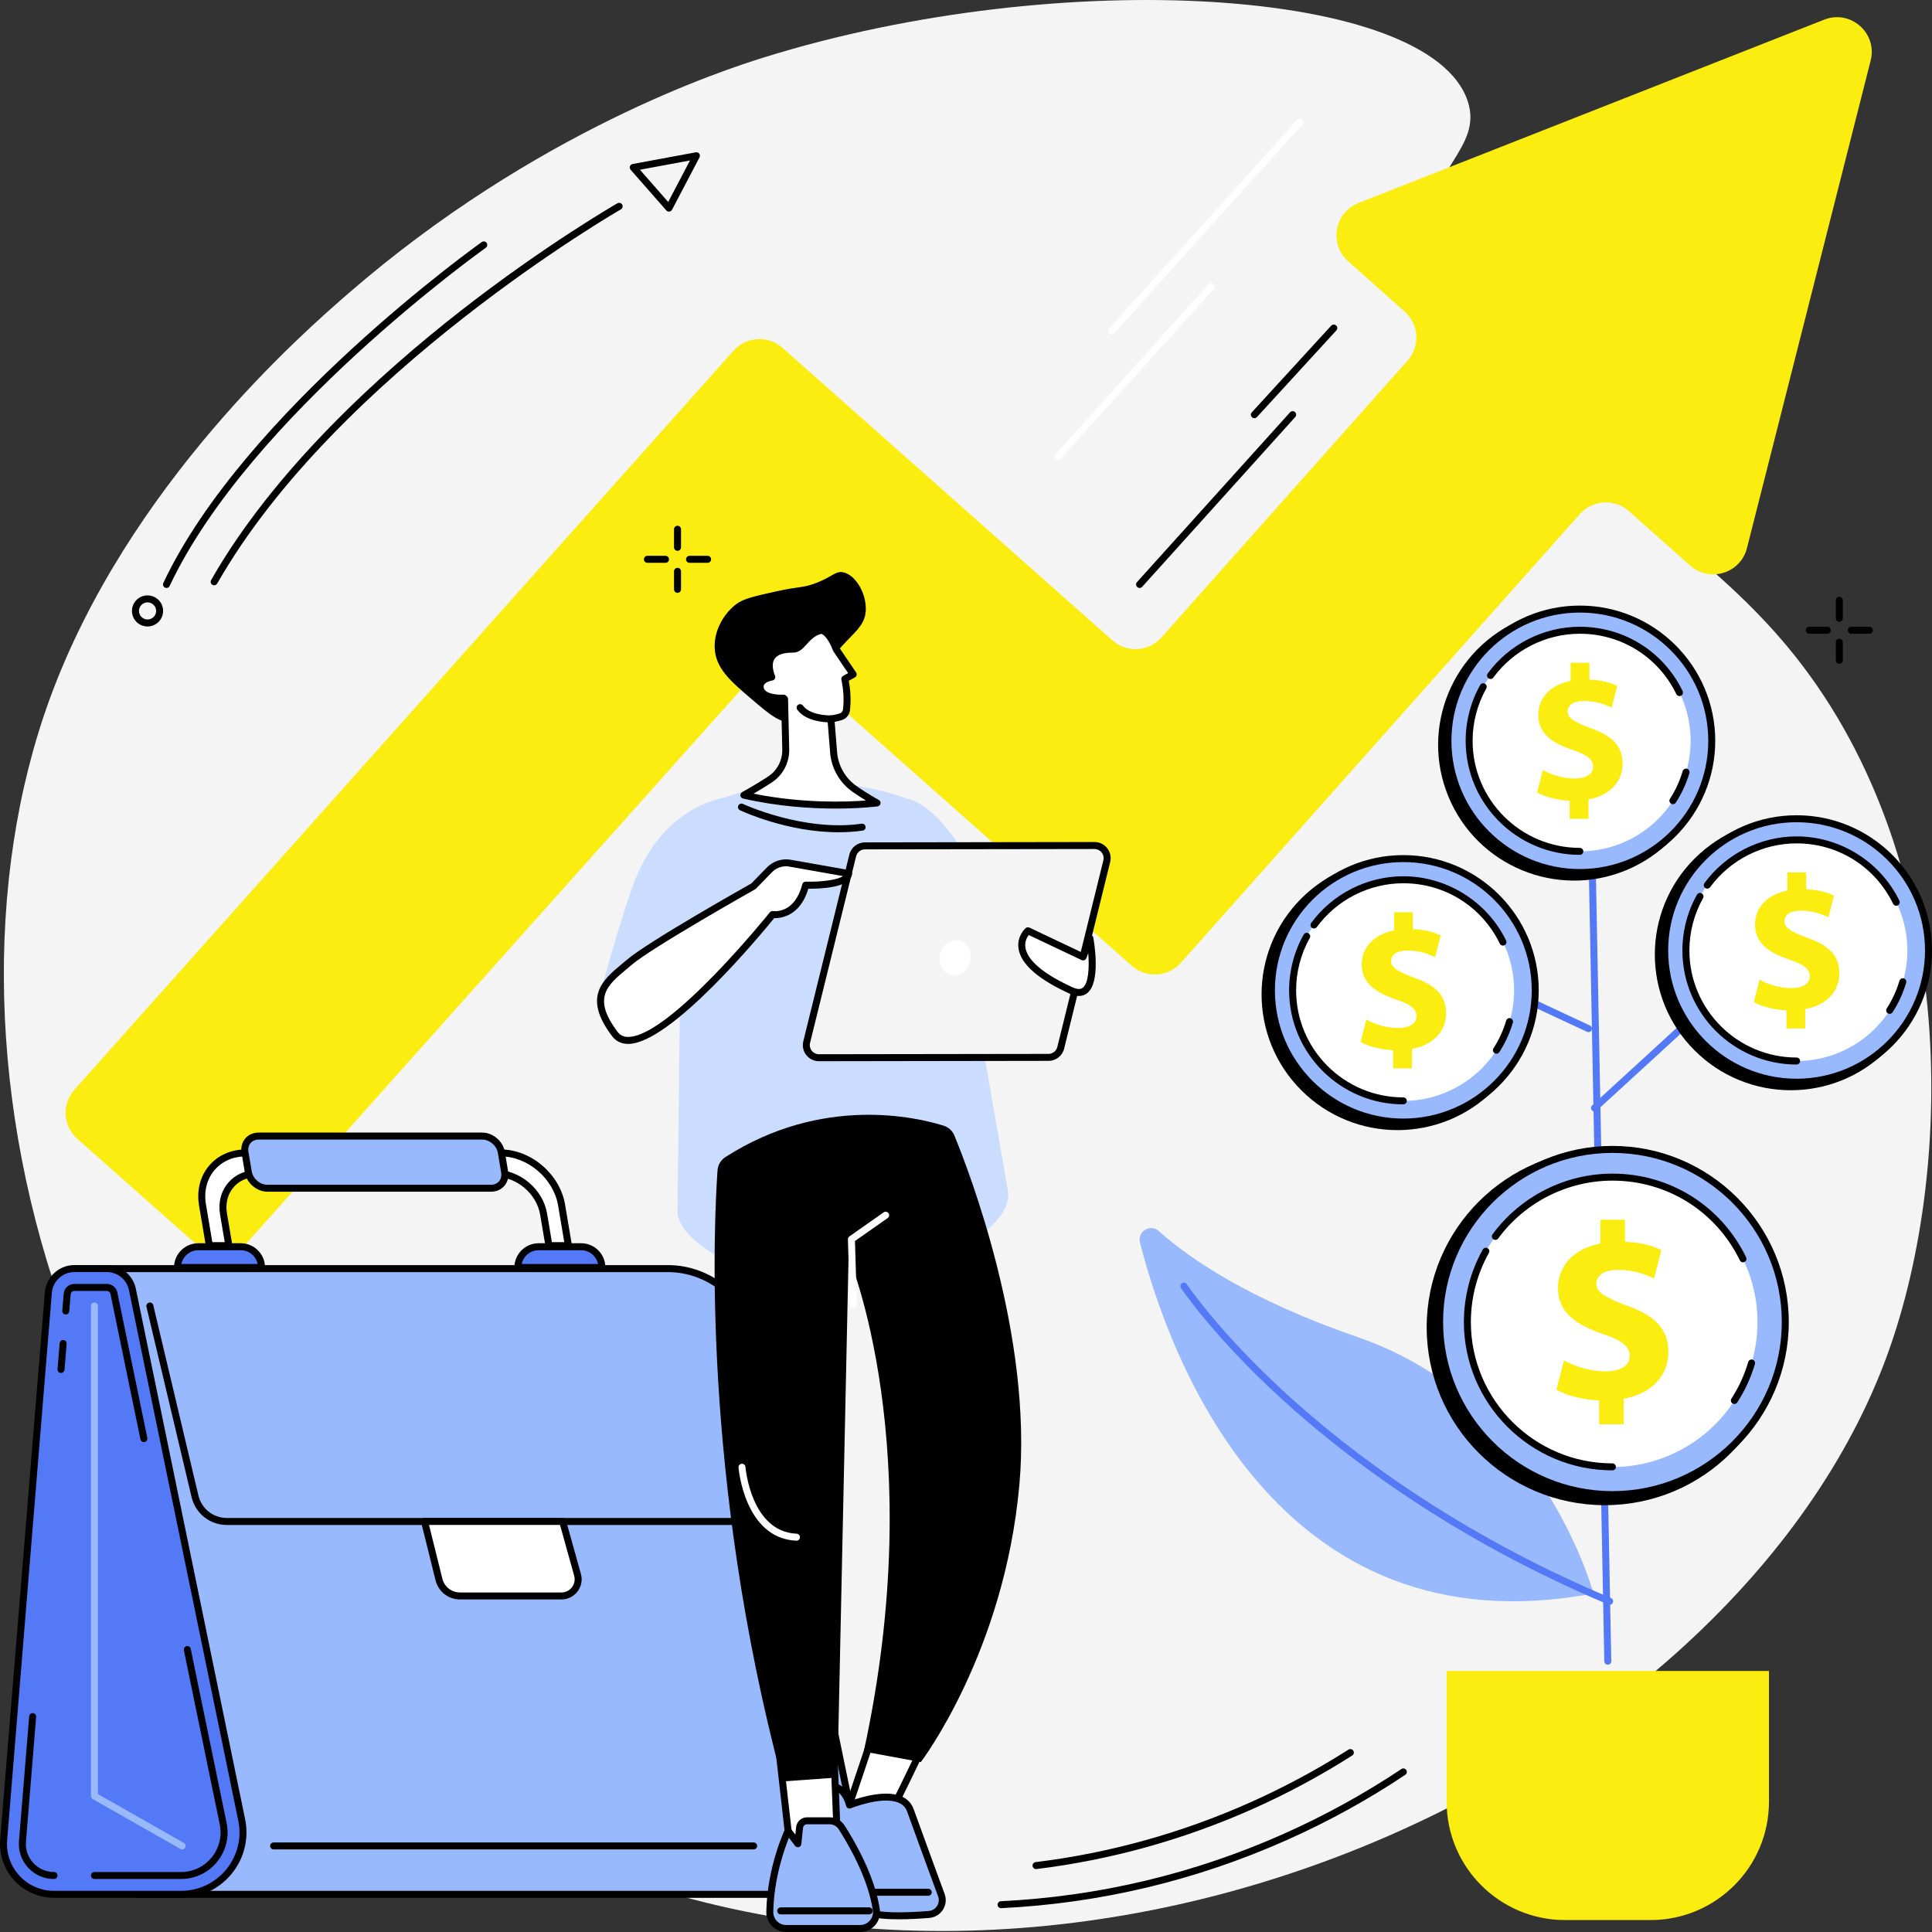
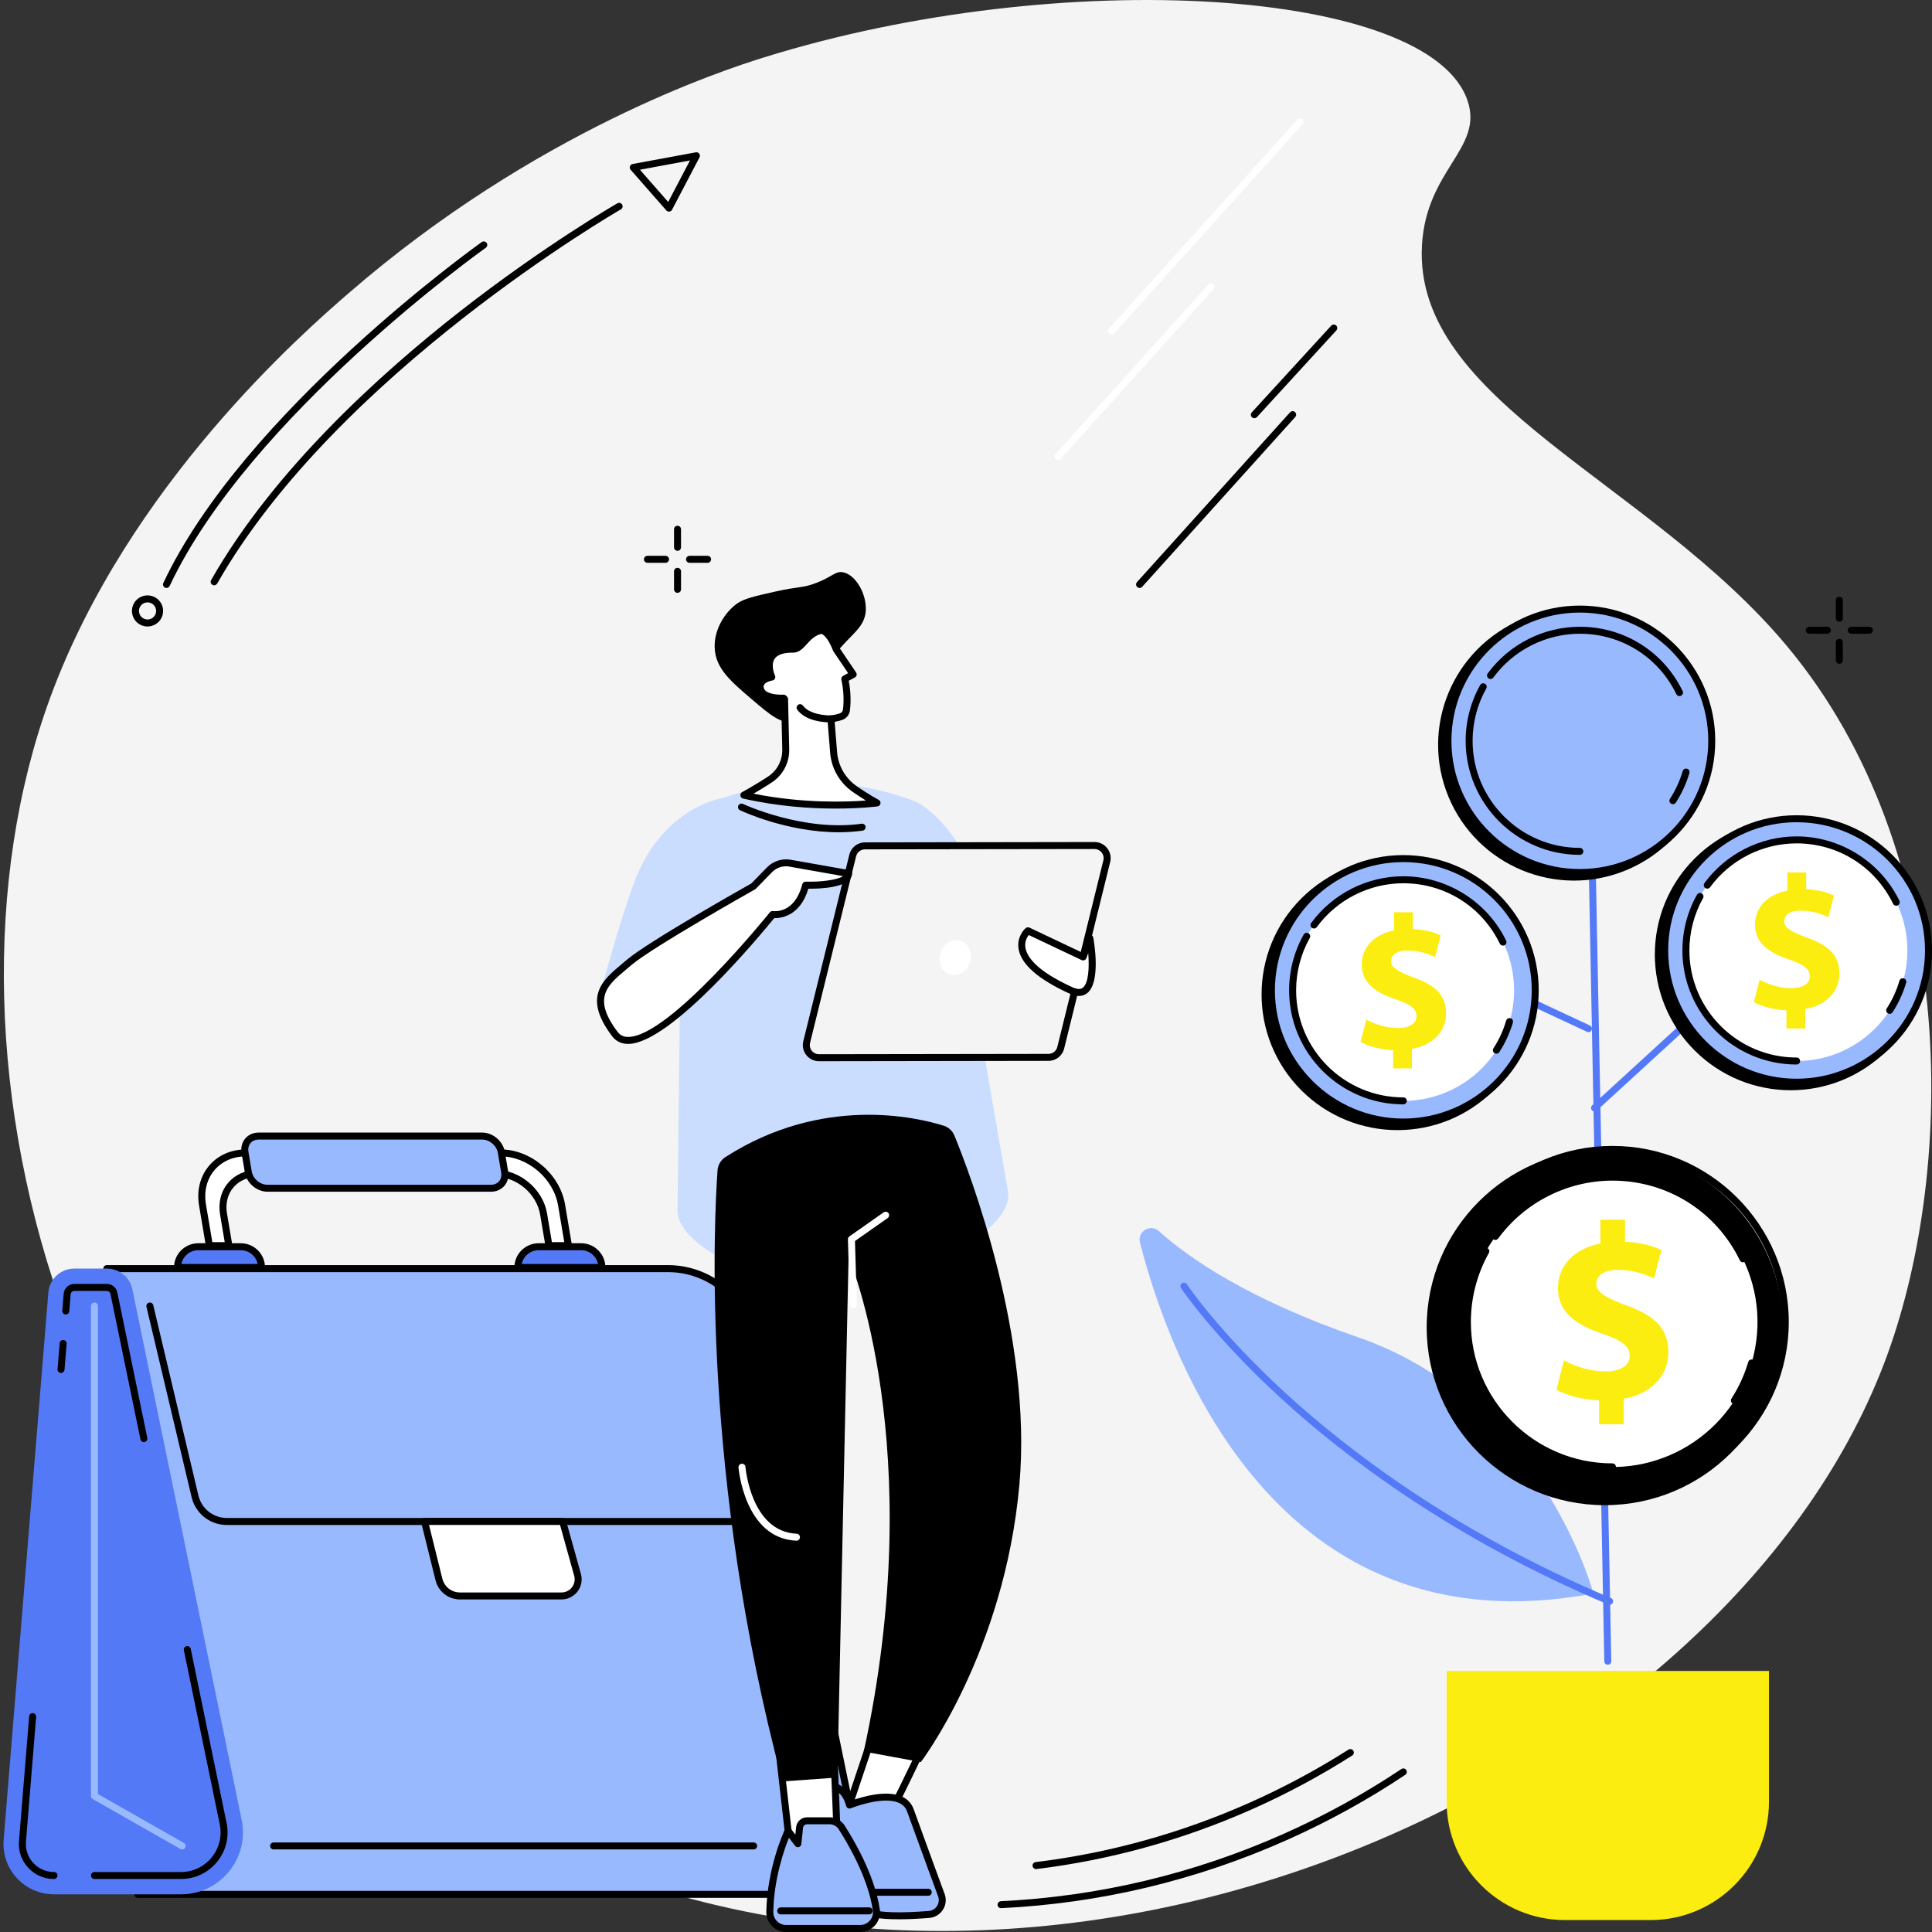
<svg xmlns="http://www.w3.org/2000/svg" width="120" height="120" viewBox="0 0 120 120" fill="none">
  <rect x="0" y="0" width="120" height="120" fill="#333333" stroke="none" />
  <g clip-path="url(#clip0)">
    <path d="M47.478 3.558C44.862 4.371 33.257 8.156 21.668 18.198C18.86 20.63 7.959 30.132 3.111 43.351C-5.141 65.852 4.287 100.413 32.73 114.168C65.86 130.191 107.708 110.469 117.252 84.075C121.485 72.369 121.676 52.956 111.013 40.156C102.43 29.855 87.753 24.959 88.322 15.215C88.595 10.521 92.142 9.224 91.158 6.269C88.824 -0.741 65.964 -2.196 47.478 3.558Z" fill="#F4F4F4" />
-     <path d="M113.303 1.221L84.377 12.608C82.88 13.197 82.531 15.157 83.732 16.226L87.25 19.356C88.139 20.148 88.219 21.509 87.428 22.399L72.143 39.592C71.351 40.484 69.985 40.565 69.092 39.773L48.605 21.608C47.713 20.816 46.348 20.898 45.555 21.788L4.619 67.687C3.827 68.578 3.908 69.941 4.8 70.733L12.288 77.373C13.181 78.163 14.545 78.082 15.338 77.192L46.763 42.006C47.555 41.114 48.921 41.033 49.814 41.825L70.293 59.983C71.186 60.774 72.551 60.693 73.344 59.803L98.128 31.929C98.921 31.038 100.289 30.957 101.181 31.752L104.976 35.127C106.185 36.204 108.108 35.616 108.506 34.046L116.19 3.761C116.623 2.053 114.941 0.576 113.303 1.221Z" fill="#FBED10" />
    <path d="M89.853 103.785V111.908C89.853 115.968 93.149 119.259 97.214 119.259H102.513C106.579 119.259 109.874 115.967 109.874 111.908V103.785H89.853Z" fill="#FBED10" />
    <path d="M71.975 76.463C73.863 78.157 77.563 80.717 84.348 83.058C95.797 87.008 98.973 98.975 98.973 98.975C79.248 102.672 72.601 84.209 70.804 77.172C70.63 76.49 71.451 75.991 71.975 76.463Z" fill="#99B9FF" />
    <path d="M99.976 99.675C99.949 99.675 99.92 99.67 99.892 99.658C90.191 95.576 83.496 90.453 79.588 86.875C75.346 82.994 73.373 80.032 73.352 80.003C73.286 79.903 73.313 79.769 73.415 79.702C73.514 79.636 73.649 79.663 73.716 79.764C73.734 79.793 75.688 82.721 79.894 86.569C83.777 90.12 90.426 95.205 100.061 99.259C100.171 99.306 100.224 99.433 100.177 99.543C100.141 99.626 100.06 99.675 99.976 99.675Z" fill="#5479F7" />
    <path d="M99.863 103.398C99.746 103.398 99.649 103.304 99.646 103.185L98.445 41.85C98.442 41.73 98.538 41.631 98.658 41.629C98.774 41.621 98.876 41.721 98.879 41.841L100.08 103.177C100.083 103.297 99.988 103.395 99.868 103.398C99.866 103.398 99.865 103.398 99.863 103.398Z" fill="#5479F7" />
    <path d="M99.038 69.034C98.979 69.034 98.921 69.01 98.878 68.963C98.797 68.875 98.803 68.737 98.891 68.656L108.006 60.304C108.094 60.223 108.231 60.229 108.312 60.317C108.393 60.405 108.388 60.542 108.299 60.623L99.185 68.976C99.143 69.015 99.091 69.034 99.038 69.034Z" fill="#5479F7" />
    <path d="M98.662 64.108C98.632 64.108 98.6 64.1 98.571 64.087L89.047 59.641C88.938 59.59 88.892 59.462 88.943 59.353C88.993 59.245 89.122 59.199 89.231 59.249L98.755 63.696C98.863 63.746 98.91 63.875 98.859 63.983C98.823 64.061 98.745 64.108 98.662 64.108Z" fill="#5479F7" />
    <path d="M99.678 93.489C105.788 93.489 110.742 88.543 110.742 82.441C110.742 76.338 105.788 71.392 99.678 71.392C93.568 71.392 88.614 76.338 88.614 82.441C88.614 88.543 93.568 93.489 99.678 93.489Z" fill="black" />
-     <path d="M110.599 84.585C111.962 78.822 108.389 73.048 102.619 71.688C96.848 70.327 91.066 73.895 89.704 79.657C88.341 85.42 91.914 91.194 97.684 92.554C103.455 93.915 109.237 90.347 110.599 84.585Z" fill="#99B9FF" />
    <path d="M100.151 93.05C94.111 93.05 89.199 88.143 89.199 82.112C89.199 76.082 94.113 71.175 100.151 71.175C106.191 71.175 111.104 76.082 111.104 82.112C111.104 88.143 106.191 93.05 100.151 93.05ZM100.151 71.609C94.352 71.609 89.633 76.321 89.633 82.112C89.633 87.904 94.352 92.617 100.151 92.617C105.951 92.617 110.67 87.904 110.67 82.112C110.67 76.321 105.951 71.609 100.151 71.609Z" fill="black" />
    <path d="M108.919 84.189C110.063 79.353 107.064 74.507 102.222 73.365C97.38 72.224 92.527 75.218 91.384 80.053C90.24 84.889 93.239 89.735 98.081 90.877C102.924 92.019 107.776 89.024 108.919 84.189Z" fill="white" />
    <path d="M107.725 87.203C107.684 87.203 107.644 87.192 107.608 87.169C107.506 87.104 107.477 86.969 107.543 86.87C107.998 86.164 108.35 85.399 108.586 84.597C108.619 84.481 108.741 84.416 108.855 84.449C108.969 84.482 109.036 84.604 109.003 84.718C108.754 85.56 108.386 86.364 107.907 87.104C107.867 87.169 107.797 87.203 107.725 87.203Z" fill="black" />
    <path d="M108.26 78.405C108.179 78.405 108.103 78.36 108.065 78.282C106.58 75.228 103.547 73.331 100.15 73.331C97.358 73.331 94.706 74.675 93.054 76.925C92.983 77.022 92.847 77.042 92.75 76.971C92.653 76.9 92.632 76.764 92.703 76.668C94.437 74.306 97.221 72.896 100.15 72.896C103.715 72.896 106.897 74.887 108.454 78.091C108.506 78.199 108.461 78.328 108.354 78.38C108.325 78.397 108.292 78.405 108.26 78.405Z" fill="black" />
    <path d="M100.151 91.326C95.064 91.326 90.925 87.193 90.925 82.113C90.925 80.535 91.332 78.977 92.1 77.608C92.159 77.504 92.291 77.467 92.395 77.526C92.499 77.585 92.537 77.717 92.478 77.821C91.746 79.124 91.358 80.608 91.358 82.113C91.358 86.955 95.302 90.893 100.15 90.893C100.27 90.893 100.367 90.99 100.367 91.109C100.367 91.229 100.271 91.326 100.151 91.326Z" fill="black" />
    <path d="M99.325 88.465V86.985C98.28 86.939 97.267 86.659 96.674 86.316L97.141 84.494C97.797 84.852 98.716 85.179 99.73 85.179C100.619 85.179 101.226 84.836 101.226 84.214C101.226 83.623 100.727 83.248 99.574 82.86C97.905 82.299 96.768 81.52 96.768 80.01C96.768 78.64 97.735 77.565 99.403 77.238V75.759H100.931V77.129C101.976 77.175 102.678 77.393 103.191 77.643L102.738 79.403C102.333 79.231 101.616 78.874 100.493 78.874C99.48 78.874 99.151 79.311 99.151 79.746C99.151 80.26 99.697 80.587 101.022 81.085C102.877 81.74 103.625 82.595 103.625 83.997C103.625 85.383 102.643 86.566 100.85 86.877V88.465H99.325Z" fill="#FBED10" />
    <path d="M117.198 65.247C120.496 61.955 120.496 56.616 117.198 53.323C113.901 50.03 108.555 50.03 105.258 53.323C101.96 56.616 101.96 61.955 105.258 65.247C108.555 68.54 113.901 68.54 117.198 65.247Z" fill="black" />
    <path d="M119.737 59.843C120.182 55.346 116.893 51.34 112.391 50.895C107.888 50.45 103.877 53.734 103.431 58.231C102.985 62.727 106.274 66.733 110.777 67.178C115.279 67.624 119.291 64.339 119.737 59.843Z" fill="#99B9FF" />
    <path d="M111.59 67.434C106.952 67.434 103.18 63.667 103.18 59.035C103.18 54.404 106.952 50.637 111.59 50.637C116.228 50.637 120 54.404 120 59.035C120 63.667 116.228 67.434 111.59 67.434ZM111.59 51.07C107.192 51.07 103.614 54.644 103.614 59.035C103.614 63.427 107.192 67.001 111.59 67.001C115.987 67.001 119.566 63.427 119.566 59.035C119.566 54.644 115.987 51.07 111.59 51.07Z" fill="black" />
    <path d="M117.946 61.662C119.399 58.158 117.733 54.141 114.225 52.69C110.716 51.238 106.693 52.902 105.24 56.406C103.787 59.91 105.453 63.927 108.961 65.378C112.47 66.83 116.493 65.166 117.946 61.662Z" fill="white" />
    <path d="M117.371 62.972C117.33 62.972 117.29 62.96 117.254 62.937C117.152 62.872 117.123 62.738 117.188 62.638C117.534 62.103 117.8 61.524 117.978 60.917C118.012 60.801 118.133 60.736 118.248 60.769C118.362 60.803 118.428 60.924 118.395 61.038C118.204 61.686 117.921 62.303 117.553 62.872C117.511 62.937 117.442 62.972 117.371 62.972Z" fill="black" />
    <path d="M117.779 56.257C117.698 56.257 117.621 56.212 117.583 56.134C116.459 53.822 114.163 52.384 111.59 52.384C109.477 52.384 107.467 53.401 106.217 55.106C106.146 55.203 106.01 55.223 105.913 55.153C105.816 55.082 105.796 54.946 105.867 54.849C107.2 53.034 109.34 51.95 111.59 51.95C114.289 51.95 116.795 53.518 117.974 55.943C118.026 56.051 117.981 56.18 117.874 56.232C117.842 56.251 117.811 56.257 117.779 56.257Z" fill="black" />
    <path d="M111.59 66.119C107.679 66.119 104.497 62.941 104.497 59.035C104.497 57.822 104.809 56.625 105.401 55.573C105.459 55.469 105.592 55.431 105.696 55.491C105.8 55.55 105.838 55.681 105.779 55.785C105.224 56.773 104.931 57.897 104.931 59.035C104.931 62.701 107.917 65.685 111.59 65.685C111.71 65.685 111.807 65.782 111.807 65.902C111.807 66.021 111.71 66.119 111.59 66.119Z" fill="black" />
    <path d="M110.959 63.883V62.755C110.162 62.719 109.389 62.505 108.936 62.243L109.293 60.853C109.793 61.126 110.496 61.376 111.269 61.376C111.947 61.376 112.41 61.115 112.41 60.639C112.41 60.188 112.03 59.902 111.149 59.606C109.875 59.178 109.007 58.584 109.007 57.431C109.007 56.385 109.745 55.566 111.018 55.316V54.187H112.185V55.233C112.982 55.27 113.517 55.436 113.909 55.625L113.565 56.968C113.255 56.837 112.708 56.563 111.852 56.563C111.079 56.563 110.829 56.895 110.829 57.228C110.829 57.619 111.245 57.869 112.257 58.249C113.672 58.748 114.244 59.402 114.244 60.472C114.244 61.529 113.494 62.433 112.125 62.67V63.882H110.959V63.883Z" fill="#FBED10" />
    <path d="M92.772 67.724C96.069 64.431 96.069 59.093 92.772 55.8C89.475 52.507 84.129 52.507 80.832 55.8C77.534 59.093 77.534 64.431 80.832 67.724C84.129 71.017 89.475 71.017 92.772 67.724Z" fill="black" />
    <path d="M87.163 69.692C91.688 69.692 95.356 66.029 95.356 61.511C95.356 56.992 91.688 53.329 87.163 53.329C82.638 53.329 78.97 56.992 78.97 61.511C78.97 66.029 82.638 69.692 87.163 69.692Z" fill="#99B9FF" />
    <path d="M87.163 69.909C82.525 69.909 78.753 66.142 78.753 61.511C78.753 56.879 82.525 53.112 87.163 53.112C91.8 53.112 95.573 56.879 95.573 61.511C95.573 66.142 91.8 69.909 87.163 69.909ZM87.163 53.546C82.765 53.546 79.187 57.119 79.187 61.511C79.187 65.902 82.765 69.476 87.163 69.476C91.56 69.476 95.139 65.902 95.139 61.511C95.139 57.119 91.562 53.546 87.163 53.546Z" fill="black" />
    <path d="M93.518 64.138C94.972 60.635 93.305 56.618 89.797 55.166C86.288 53.715 82.266 55.379 80.812 58.883C79.359 62.386 81.025 66.403 84.534 67.855C88.042 69.306 92.065 67.642 93.518 64.138Z" fill="white" />
    <path d="M92.944 65.447C92.903 65.447 92.862 65.436 92.826 65.412C92.725 65.347 92.696 65.213 92.761 65.113C93.107 64.579 93.373 63.999 93.551 63.392C93.585 63.277 93.706 63.212 93.82 63.245C93.935 63.278 94.001 63.399 93.968 63.514C93.777 64.161 93.493 64.778 93.126 65.347C93.084 65.412 93.014 65.447 92.944 65.447Z" fill="black" />
    <path d="M93.352 58.733C93.271 58.733 93.194 58.689 93.156 58.611C92.032 56.298 89.736 54.861 87.163 54.861C85.049 54.861 83.04 55.878 81.79 57.583C81.719 57.68 81.583 57.7 81.486 57.629C81.389 57.559 81.369 57.423 81.44 57.326C82.772 55.511 84.913 54.427 87.163 54.427C89.861 54.427 92.368 55.995 93.547 58.42C93.599 58.528 93.554 58.657 93.447 58.709C93.417 58.726 93.383 58.733 93.352 58.733Z" fill="black" />
    <path d="M87.163 68.594C83.251 68.594 80.069 65.417 80.069 61.511C80.069 60.297 80.382 59.1 80.974 58.048C81.033 57.944 81.165 57.907 81.269 57.966C81.373 58.025 81.411 58.157 81.351 58.261C80.797 59.248 80.504 60.372 80.504 61.511C80.504 65.177 83.49 68.161 87.163 68.161C87.283 68.161 87.38 68.257 87.38 68.377C87.38 68.497 87.283 68.594 87.163 68.594Z" fill="black" />
    <path d="M86.532 66.359V65.23C85.734 65.194 84.962 64.98 84.509 64.719L84.866 63.329C85.365 63.602 86.069 63.852 86.841 63.852C87.52 63.852 87.983 63.59 87.983 63.115C87.983 62.664 87.603 62.378 86.721 62.082C85.448 61.654 84.58 61.06 84.58 59.907C84.58 58.861 85.318 58.041 86.591 57.791V56.663H87.757V57.709C88.555 57.745 89.09 57.911 89.482 58.1L89.138 59.443C88.828 59.313 88.281 59.038 87.425 59.038C86.652 59.038 86.402 59.371 86.402 59.703C86.402 60.095 86.818 60.345 87.83 60.725C89.245 61.223 89.817 61.878 89.817 62.947C89.817 64.005 89.067 64.908 87.698 65.145V66.357H86.532V66.359Z" fill="#FBED10" />
    <path d="M101 54.052C105.309 52.27 107.354 47.337 105.57 43.035C103.785 38.733 98.846 36.69 94.538 38.472C90.23 40.254 88.184 45.187 89.968 49.489C91.753 53.791 96.692 55.834 101 54.052Z" fill="black" />
    <path d="M98.127 54.194C102.652 54.194 106.32 50.531 106.32 46.013C106.32 41.494 102.652 37.831 98.127 37.831C93.602 37.831 89.934 41.494 89.934 46.013C89.934 50.531 93.602 54.194 98.127 54.194Z" fill="#99B9FF" />
    <path d="M98.127 54.411C93.489 54.411 89.717 50.644 89.717 46.013C89.717 41.381 93.489 37.614 98.127 37.614C102.765 37.614 106.537 41.381 106.537 46.013C106.537 50.644 102.765 54.411 98.127 54.411ZM98.127 38.048C93.729 38.048 90.151 41.621 90.151 46.013C90.151 50.404 93.729 53.978 98.127 53.978C102.524 53.978 106.103 50.404 106.103 46.013C106.103 41.621 102.526 38.048 98.127 38.048Z" fill="black" />
-     <path d="M104.482 48.64C105.936 45.136 104.27 41.119 100.761 39.668C97.252 38.216 93.23 39.88 91.777 43.384C90.323 46.888 91.989 50.905 95.498 52.356C99.007 53.807 103.029 52.144 104.482 48.64Z" fill="white" />
    <path d="M103.908 49.949C103.867 49.949 103.827 49.938 103.79 49.914C103.689 49.849 103.66 49.715 103.725 49.615C104.071 49.081 104.336 48.502 104.515 47.894C104.549 47.78 104.67 47.714 104.785 47.747C104.899 47.78 104.965 47.901 104.932 48.016C104.741 48.664 104.458 49.281 104.09 49.849C104.048 49.914 103.979 49.949 103.908 49.949Z" fill="black" />
    <path d="M104.316 43.235C104.235 43.235 104.158 43.191 104.12 43.112C102.996 40.8 100.7 39.363 98.127 39.363C96.014 39.363 94.004 40.38 92.754 42.085C92.683 42.182 92.547 42.202 92.45 42.131C92.353 42.06 92.333 41.925 92.404 41.828C93.737 40.013 95.877 38.929 98.127 38.929C100.867 38.929 103.313 40.459 104.511 42.922C104.563 43.03 104.518 43.159 104.411 43.211C104.381 43.228 104.348 43.235 104.316 43.235Z" fill="black" />
    <path d="M98.127 53.096C94.216 53.096 91.034 49.919 91.034 46.013C91.034 44.8 91.346 43.602 91.936 42.55C91.994 42.446 92.127 42.409 92.232 42.468C92.336 42.527 92.374 42.659 92.314 42.763C91.76 43.75 91.466 44.874 91.466 46.013C91.466 49.679 94.453 52.663 98.125 52.663C98.246 52.663 98.342 52.76 98.342 52.88C98.344 52.999 98.247 53.096 98.127 53.096Z" fill="black" />
-     <path d="M97.497 50.861V49.732C96.7 49.696 95.927 49.482 95.474 49.221L95.832 47.831C96.331 48.104 97.034 48.354 97.807 48.354C98.486 48.354 98.949 48.092 98.949 47.617C98.949 47.166 98.568 46.88 97.687 46.584C96.413 46.156 95.545 45.562 95.545 44.409C95.545 43.363 96.283 42.543 97.557 42.293V41.165H98.723V42.211C99.52 42.247 100.056 42.413 100.448 42.602L100.103 43.945C99.794 43.815 99.247 43.54 98.39 43.54C97.618 43.54 97.367 43.873 97.367 44.205C97.367 44.597 97.784 44.847 98.795 45.227C100.211 45.725 100.782 46.38 100.782 47.449C100.782 48.507 100.033 49.41 98.664 49.647V50.859H97.497V50.861Z" fill="#FBED10" />
    <path d="M8.556 117.66H49.184C51.623 117.66 53.449 115.425 52.957 113.039L46.792 83.117C46.274 80.601 44.056 78.795 41.483 78.795H6.635L8.556 117.66Z" fill="#99B9FF" />
    <path d="M49.184 117.877H8.556C8.44 117.877 8.345 117.786 8.339 117.671L6.418 78.806C6.415 78.747 6.436 78.689 6.477 78.646C6.517 78.603 6.575 78.578 6.635 78.578H41.483C44.146 78.578 46.468 80.468 47.005 83.073L53.169 112.996C53.417 114.197 53.114 115.431 52.337 116.382C51.562 117.332 50.413 117.877 49.184 117.877ZM8.763 117.444H49.184C50.281 117.444 51.309 116.957 52.002 116.107C52.695 115.257 52.965 114.156 52.744 113.083L46.58 83.162C46.085 80.757 43.942 79.013 41.483 79.013H6.863L8.763 117.444Z" fill="black" />
    <path d="M3.354 117.66H11.239C13.677 117.66 15.502 115.425 15.011 113.039L8.222 80.082C8.067 79.332 7.407 78.795 6.64 78.795H4.613C3.772 78.795 3.072 79.439 3.004 80.276L0.227 114.273C0.078 116.098 1.521 117.66 3.354 117.66Z" fill="#5479F7" />
-     <path d="M11.239 117.877H3.354C2.419 117.877 1.521 117.484 0.888 116.798C0.255 116.111 -0.064 115.185 0.012 114.254L2.788 80.257C2.865 79.315 3.667 78.576 4.613 78.576H6.64C7.506 78.576 8.26 79.191 8.435 80.036L15.224 112.993C15.472 114.194 15.169 115.428 14.392 116.379C13.617 117.332 12.466 117.877 11.239 117.877ZM4.613 79.013C3.891 79.013 3.279 79.576 3.221 80.295L0.444 114.291C0.378 115.111 0.648 115.899 1.208 116.504C1.768 117.11 2.531 117.444 3.356 117.444H11.24C12.337 117.444 13.365 116.957 14.058 116.107C14.751 115.257 15.021 114.156 14.8 113.083L8.009 80.126C7.876 79.48 7.3 79.011 6.64 79.011H4.613V79.013Z" fill="black" />
    <path d="M11.239 116.708H5.866C5.746 116.708 5.649 116.611 5.649 116.491C5.649 116.371 5.746 116.275 5.866 116.275H11.238C11.981 116.275 12.677 115.945 13.146 115.369C13.616 114.793 13.799 114.046 13.65 113.32L11.421 102.501C11.397 102.383 11.473 102.269 11.591 102.245C11.708 102.22 11.822 102.297 11.847 102.414L14.075 113.233C14.252 114.088 14.036 114.967 13.483 115.643C12.932 116.319 12.113 116.708 11.239 116.708Z" fill="black" />
    <path d="M3.354 116.708C2.738 116.708 2.168 116.458 1.749 116.006C1.331 115.552 1.129 114.965 1.179 114.351L1.812 106.604C1.822 106.484 1.925 106.395 2.046 106.406C2.166 106.417 2.254 106.521 2.244 106.641L1.612 114.387C1.571 114.879 1.734 115.35 2.069 115.712C2.405 116.075 2.861 116.275 3.356 116.275C3.476 116.275 3.573 116.371 3.573 116.491C3.571 116.611 3.474 116.708 3.354 116.708Z" fill="black" />
    <path d="M3.79 85.277C3.784 85.277 3.778 85.277 3.772 85.277C3.652 85.267 3.564 85.163 3.574 85.043L3.706 83.429C3.716 83.309 3.819 83.221 3.94 83.231C4.06 83.241 4.149 83.345 4.138 83.465L4.007 85.079C3.997 85.19 3.901 85.277 3.79 85.277Z" fill="black" />
    <path d="M8.935 89.573C8.834 89.573 8.744 89.502 8.723 89.4L6.86 80.363C6.839 80.259 6.746 80.182 6.639 80.182H4.613C4.496 80.182 4.397 80.273 4.389 80.389L4.302 81.446C4.292 81.566 4.188 81.654 4.068 81.644C3.947 81.634 3.859 81.53 3.869 81.41L3.956 80.353C3.984 80.013 4.273 79.747 4.613 79.747H6.64C6.951 79.747 7.224 79.968 7.287 80.273L9.149 89.31C9.174 89.427 9.097 89.541 8.98 89.566C8.966 89.572 8.95 89.573 8.935 89.573Z" fill="black" />
    <path d="M45.902 94.719H14.091C13.043 94.719 12.142 94.008 11.9 92.989L9.097 81.168C9.07 81.05 9.142 80.935 9.258 80.906C9.374 80.879 9.491 80.951 9.52 81.066L12.324 92.888C12.52 93.71 13.246 94.284 14.092 94.284H45.904C46.024 94.284 46.121 94.381 46.121 94.501C46.121 94.621 46.023 94.719 45.902 94.719Z" fill="black" />
    <path d="M26.369 94.502L27.26 98.092C27.405 98.699 27.948 99.128 28.573 99.128H34.873C35.559 99.128 36.055 98.475 35.872 97.814L34.949 94.502H26.369Z" fill="white" />
    <path d="M34.873 99.345H28.573C27.844 99.345 27.217 98.85 27.049 98.142L26.159 94.556C26.143 94.491 26.158 94.423 26.198 94.369C26.239 94.317 26.302 94.285 26.369 94.285H34.948C35.045 94.285 35.131 94.351 35.158 94.445L36.081 97.757C36.187 98.136 36.11 98.535 35.872 98.85C35.631 99.164 35.268 99.345 34.873 99.345ZM26.647 94.719L27.472 98.04C27.593 98.554 28.046 98.911 28.573 98.911H34.873C35.132 98.911 35.37 98.793 35.526 98.587C35.682 98.382 35.733 98.121 35.663 97.872L34.785 94.718H26.647V94.719Z" fill="black" />
    <path d="M46.811 114.871H16.995C16.875 114.871 16.778 114.775 16.778 114.655C16.778 114.535 16.875 114.438 16.995 114.438H46.811C46.931 114.438 47.028 114.535 47.028 114.655C47.028 114.775 46.931 114.871 46.811 114.871Z" fill="black" />
    <path d="M33.457 77.438H36.094C36.808 77.438 37.385 78.014 37.385 78.727H32.166C32.166 78.014 32.743 77.438 33.457 77.438Z" fill="#5479F7" />
    <path d="M37.385 78.942H32.166C32.046 78.942 31.949 78.845 31.949 78.725C31.949 77.896 32.624 77.22 33.457 77.22H36.094C36.925 77.22 37.602 77.894 37.602 78.725C37.602 78.845 37.504 78.942 37.385 78.942ZM32.405 78.509H37.145C37.044 78.022 36.611 77.653 36.093 77.653H33.455C32.938 77.655 32.506 78.022 32.405 78.509Z" fill="black" />
    <path d="M12.314 77.438H14.952C15.665 77.438 16.243 78.014 16.243 78.727H11.025C11.025 78.014 11.602 77.438 12.314 77.438Z" fill="#5479F7" />
    <path d="M16.243 78.942H11.025C10.905 78.942 10.808 78.845 10.808 78.725C10.808 77.896 11.484 77.22 12.316 77.22H14.954C15.784 77.22 16.461 77.894 16.461 78.725C16.46 78.845 16.363 78.942 16.243 78.942ZM11.264 78.509H16.004C15.903 78.022 15.47 77.653 14.952 77.653H12.314C11.798 77.655 11.364 78.022 11.264 78.509Z" fill="black" />
    <path d="M13.003 77.368L12.578 74.847C12.277 73.059 13.483 71.609 15.273 71.609H31.092C32.882 71.609 34.58 73.058 34.88 74.847L35.306 77.368H34.095L33.763 75.406C33.529 74.015 32.209 72.886 30.816 72.886H15.982C14.589 72.886 13.65 74.015 13.884 75.406L14.216 77.368H13.003Z" fill="white" />
    <path d="M35.306 77.585H34.095C33.989 77.585 33.898 77.509 33.881 77.405L33.549 75.442C33.332 74.152 32.105 73.103 30.814 73.103H15.982C15.38 73.103 14.854 73.332 14.499 73.752C14.137 74.179 13.994 74.754 14.098 75.37L14.43 77.332C14.44 77.396 14.422 77.46 14.382 77.509C14.34 77.558 14.281 77.585 14.216 77.585H13.004C12.899 77.585 12.808 77.509 12.79 77.405L12.365 74.883C12.207 73.945 12.428 73.064 12.99 72.402C13.541 71.752 14.353 71.393 15.275 71.393H31.094C32.982 71.393 34.778 72.927 35.096 74.812L35.522 77.334C35.532 77.397 35.514 77.461 35.474 77.51C35.43 77.556 35.37 77.585 35.306 77.585ZM34.279 77.152H35.048L34.666 74.883C34.383 73.197 32.779 71.825 31.092 71.825H15.275C14.482 71.825 13.789 72.129 13.321 72.681C12.844 73.244 12.656 74.002 12.793 74.811L13.188 77.152H13.958L13.67 75.442C13.544 74.698 13.721 73.999 14.168 73.471C14.606 72.954 15.25 72.669 15.982 72.669H30.817C32.31 72.669 33.729 73.88 33.979 75.37L34.279 77.152Z" fill="black" />
    <path d="M16.061 70.565H29.956C30.516 70.565 31.047 71.019 31.141 71.578L31.345 72.791C31.439 73.35 31.062 73.803 30.502 73.803H16.606C16.046 73.803 15.515 73.35 15.421 72.791L15.217 71.578C15.123 71.017 15.501 70.565 16.061 70.565Z" fill="#99B9FF" />
    <path d="M30.502 74.019H16.608C15.948 74.019 15.32 73.484 15.208 72.825L15.004 71.613C14.948 71.276 15.029 70.957 15.233 70.716C15.434 70.478 15.728 70.347 16.062 70.347H29.956C30.616 70.347 31.244 70.882 31.355 71.541L31.559 72.753C31.616 73.09 31.535 73.409 31.331 73.65C31.128 73.887 30.835 74.019 30.502 74.019ZM16.061 70.782C15.858 70.782 15.681 70.859 15.563 70.997C15.443 71.139 15.395 71.333 15.431 71.542L15.635 72.754C15.712 73.213 16.147 73.587 16.606 73.587H30.5C30.703 73.587 30.879 73.51 30.997 73.371C31.117 73.23 31.165 73.036 31.128 72.827L30.924 71.614C30.848 71.156 30.412 70.782 29.953 70.782H16.061Z" fill="black" />
    <path d="M11.313 114.871C11.277 114.871 11.239 114.863 11.206 114.843L5.759 111.744C5.691 111.705 5.649 111.635 5.649 111.557V81.118C5.649 80.998 5.746 80.902 5.866 80.902C5.986 80.902 6.083 80.998 6.083 81.118V111.431L11.42 114.467C11.524 114.526 11.56 114.659 11.501 114.763C11.462 114.832 11.388 114.871 11.313 114.871Z" fill="#99B9FF" />
    <path d="M49.246 44.809C48.52 44.99 47.811 44.386 46.71 43.446C45.371 42.306 44.439 41.511 44.39 40.231C44.347 39.108 45.001 38.064 45.755 37.506C46.187 37.185 46.844 37.038 48.155 36.743C49.657 36.405 49.85 36.539 50.721 36.198C51.734 35.802 51.893 35.457 52.358 35.544C53.111 35.685 53.791 36.796 53.777 37.832C53.757 39.204 52.535 39.409 51.158 41.647C50.005 43.519 50.107 44.594 49.246 44.809Z" fill="black" />
    <path d="M45.334 49.423C47.785 48.624 51.518 48.052 55.981 49.471C57.609 49.988 58.775 51.419 58.976 53.112L62.613 74.017C62.793 75.538 60.759 77.014 59.325 77.558C57.827 78.124 55.566 78.66 52.36 78.66C48.925 78.66 46.429 78.86 45.036 78.25C43.879 77.744 42.139 76.52 42.081 75.262L42.333 53.774C42.244 51.815 43.468 50.031 45.334 49.423Z" fill="#CADDFF" />
    <path d="M62.503 58.405C62.503 58.405 59.6 50.378 56.346 49.605L58.001 60.98L62.503 58.405Z" fill="#CADDFF" />
    <path d="M37.297 61.645C37.297 61.645 38.457 57.333 39.349 54.908C41.15 50.008 45.002 49.546 45.002 49.546V61.608L37.297 61.645Z" fill="#CADDFF" />
    <path d="M52.086 51.693C48.895 51.693 46.098 50.39 45.963 50.326C45.855 50.276 45.808 50.146 45.86 50.037C45.911 49.929 46.041 49.883 46.15 49.935C46.187 49.952 49.89 51.676 53.517 51.163C53.635 51.147 53.745 51.228 53.763 51.346C53.78 51.465 53.697 51.575 53.579 51.592C53.075 51.661 52.576 51.693 52.086 51.693Z" fill="black" />
    <path d="M50.87 65.697L65.123 65.675C65.485 65.675 65.799 65.428 65.886 65.079L68.745 53.489C68.867 52.994 68.492 52.515 67.981 52.517L53.728 52.538C53.366 52.538 53.052 52.786 52.967 53.135L50.107 64.725C49.983 65.22 50.359 65.698 50.87 65.697Z" fill="#F4F4F4" />
    <path d="M58.398 59.251C58.248 59.839 58.542 60.42 59.055 60.55C59.568 60.68 60.105 60.309 60.254 59.72C60.403 59.133 60.109 58.551 59.597 58.421C59.084 58.291 58.547 58.662 58.398 59.251Z" fill="white" />
    <path d="M50.868 65.914C50.559 65.914 50.271 65.774 50.08 65.531C49.887 65.287 49.821 64.975 49.895 64.672L52.754 53.083C52.864 52.635 53.265 52.322 53.726 52.322L67.98 52.3H67.981C68.291 52.3 68.579 52.44 68.77 52.683C68.962 52.927 69.029 53.239 68.955 53.541L66.096 65.131C65.986 65.579 65.585 65.892 65.123 65.892L50.87 65.914C50.868 65.914 50.868 65.914 50.868 65.914ZM50.868 65.48V65.697V65.48L65.122 65.459C65.384 65.459 65.611 65.281 65.673 65.026L68.532 53.437C68.574 53.267 68.537 53.089 68.427 52.95C68.318 52.812 68.155 52.734 67.98 52.734C67.98 52.734 67.98 52.734 67.978 52.734L53.725 52.755C53.463 52.755 53.236 52.933 53.174 53.187L50.314 64.776C50.272 64.947 50.31 65.125 50.419 65.263C50.53 65.401 50.692 65.48 50.868 65.48Z" fill="black" />
    <path d="M67.693 58.275L67.276 59.436L63.847 57.812C63.847 57.812 61.964 59.444 66.535 61.525C68.441 62.392 67.693 58.275 67.693 58.275Z" fill="white" />
    <path d="M67.013 61.862C66.841 61.862 66.651 61.816 66.446 61.722C64.473 60.823 63.401 59.878 63.261 58.911C63.149 58.139 63.682 57.667 63.704 57.648C63.769 57.592 63.861 57.579 63.94 57.616L67.153 59.138L67.489 58.203C67.522 58.111 67.615 58.051 67.712 58.06C67.81 58.069 67.89 58.141 67.907 58.238C67.959 58.521 68.385 61.021 67.521 61.691C67.373 61.806 67.204 61.862 67.013 61.862ZM63.898 58.076C63.79 58.213 63.634 58.486 63.691 58.856C63.775 59.413 64.352 60.293 66.625 61.327C67.039 61.515 67.201 61.389 67.253 61.349C67.618 61.066 67.663 60.083 67.592 59.197L67.479 59.509C67.459 59.567 67.414 59.614 67.357 59.637C67.301 59.66 67.237 59.658 67.182 59.632L63.898 58.076Z" fill="black" />
    <path d="M46.797 55.046C46.797 55.046 40.395 58.647 39.075 59.777C37.756 60.907 36.323 61.765 38.19 64.227C40.056 66.69 47.985 56.801 47.985 56.801C47.985 56.801 49.511 57.051 50.039 54.975C50.039 54.975 52.615 55.063 52.708 54.255L49.073 53.612C48.602 53.528 48.122 53.683 47.789 54.025L46.797 55.046Z" fill="white" />
    <path d="M39.015 64.839C39.007 64.839 39.002 64.839 38.994 64.839C38.585 64.833 38.256 64.671 38.019 64.359C36.173 61.921 37.423 60.878 38.631 59.869C38.732 59.785 38.834 59.7 38.936 59.613C40.227 58.509 46.15 55.164 46.665 54.874L47.637 53.877C48.021 53.484 48.574 53.306 49.115 53.401L52.75 54.044C52.862 54.065 52.941 54.169 52.928 54.283C52.828 55.153 50.908 55.208 50.207 55.199C49.698 56.913 48.487 57.037 48.086 57.028C47.346 57.936 41.663 64.839 39.015 64.839ZM48.822 53.807C48.495 53.807 48.178 53.939 47.947 54.177L46.953 55.197C46.938 55.212 46.922 55.225 46.904 55.235C46.84 55.271 40.506 58.839 39.217 59.941C39.114 60.03 39.012 60.116 38.909 60.202C37.712 61.2 36.767 61.989 38.365 64.097C38.52 64.301 38.727 64.402 39 64.405C39.006 64.405 39.012 64.405 39.017 64.405C41.583 64.407 47.755 56.744 47.817 56.667C47.866 56.606 47.944 56.576 48.021 56.589C48.074 56.596 49.359 56.77 49.831 54.923C49.856 54.825 49.947 54.757 50.048 54.76C50.874 54.787 51.981 54.679 52.36 54.416L49.037 53.828C48.966 53.815 48.895 53.807 48.822 53.807Z" fill="black" />
    <path d="M54.402 107.182L52.279 113.506C52.279 113.506 54.592 113.309 54.812 113.353C55.033 113.396 57.736 107.586 57.736 107.586L54.402 107.182Z" fill="white" />
    <path d="M52.281 113.723C52.214 113.723 52.152 113.692 52.11 113.64C52.065 113.583 52.052 113.507 52.075 113.438L54.198 107.115C54.231 107.016 54.327 106.956 54.43 106.969L57.765 107.372C57.835 107.38 57.895 107.421 57.929 107.482C57.962 107.542 57.965 107.616 57.936 107.678C57.929 107.693 57.251 109.149 56.554 110.581C55.074 113.626 54.985 113.609 54.771 113.567C54.622 113.546 53.397 113.63 52.298 113.724C52.292 113.723 52.287 113.723 52.281 113.723ZM54.553 107.418L52.592 113.262C53.239 113.208 54.343 113.126 54.736 113.13C55.075 112.675 56.487 109.749 57.416 107.763L54.553 107.418ZM54.843 113.137C54.848 113.137 54.852 113.139 54.855 113.139C54.851 113.139 54.846 113.137 54.843 113.137Z" fill="black" />
    <path d="M52.767 112.116C52.767 112.116 55.959 110.81 56.55 112.45C57.301 114.535 58.474 117.718 58.474 117.718C58.674 118.272 58.29 118.863 57.703 118.91C56.536 119.004 54.796 119.079 53.985 118.796C52.706 118.348 50.582 114.304 50.582 114.304L51.236 110.863C51.238 110.862 52.395 110.698 52.767 112.116Z" fill="#99B9FF" />
    <path d="M55.825 119.211C55.069 119.211 54.363 119.157 53.914 119C52.592 118.536 50.612 114.825 50.391 114.403C50.368 114.36 50.361 114.311 50.369 114.262L51.023 110.821C51.041 110.73 51.115 110.659 51.206 110.646C51.219 110.645 52.426 110.492 52.904 111.831C53.48 111.626 55.03 111.149 56.007 111.583C56.369 111.743 56.619 112.01 56.751 112.376C57.493 114.437 58.662 117.611 58.675 117.643C58.794 117.973 58.753 118.328 58.564 118.621C58.374 118.915 58.066 119.098 57.719 119.126C57.134 119.173 56.461 119.211 55.825 119.211ZM50.811 114.269C51.421 115.419 53.094 118.253 54.058 118.591C54.648 118.798 55.936 118.835 57.685 118.694C57.898 118.676 58.086 118.565 58.201 118.386C58.316 118.208 58.341 117.991 58.269 117.79C58.257 117.76 57.086 114.585 56.344 112.522C56.253 112.269 56.085 112.091 55.832 111.979C54.807 111.523 52.867 112.308 52.848 112.315C52.79 112.338 52.725 112.337 52.669 112.308C52.612 112.281 52.572 112.23 52.556 112.169C52.31 111.233 51.702 111.086 51.417 111.071L50.811 114.269Z" fill="black" />
    <path d="M57.655 117.749H54.376C54.256 117.749 54.159 117.652 54.159 117.532C54.159 117.412 54.256 117.315 54.376 117.315H57.655C57.775 117.315 57.872 117.412 57.872 117.532C57.872 117.652 57.775 117.749 57.655 117.749Z" fill="black" />
    <path d="M48.384 108.736L49.106 115.097L52.007 114.302L51.783 108.571L48.384 108.736Z" fill="white" />
    <path d="M49.106 115.314C49.063 115.314 49.021 115.301 48.985 115.276C48.932 115.24 48.898 115.184 48.891 115.122L48.17 108.76C48.163 108.701 48.181 108.641 48.221 108.596C48.26 108.55 48.316 108.522 48.375 108.519L51.774 108.354C51.832 108.35 51.889 108.372 51.932 108.411C51.975 108.45 52 108.505 52.003 108.563L52.226 114.294C52.23 114.395 52.164 114.484 52.067 114.51L49.165 115.305C49.144 115.311 49.125 115.314 49.106 115.314ZM48.627 108.941L49.294 114.821L51.785 114.139L51.576 108.798L48.627 108.941Z" fill="black" />
    <path d="M48.833 119.783H53.422C54.043 119.783 54.521 119.233 54.43 118.62C54.276 117.585 53.777 115.867 52.281 113.506C52.117 113.249 51.832 113.091 51.527 113.091H50.131C49.89 113.091 49.688 113.273 49.663 113.512L49.558 114.517L48.95 113.716C48.95 113.716 47.865 115.997 47.814 118.749C47.804 119.318 48.263 119.783 48.833 119.783Z" fill="#99B9FF" />
    <path d="M53.423 120H48.833C48.498 120 48.184 119.868 47.951 119.63C47.717 119.392 47.591 119.078 47.598 118.744C47.649 115.978 48.71 113.717 48.755 113.623C48.786 113.555 48.853 113.509 48.928 113.5C49.003 113.491 49.077 113.525 49.123 113.585L49.4 113.95L49.448 113.49C49.484 113.139 49.778 112.876 50.131 112.876H51.527C51.909 112.876 52.261 113.068 52.465 113.392C53.986 115.793 54.49 117.545 54.645 118.591C54.697 118.945 54.593 119.303 54.359 119.575C54.123 119.845 53.783 120 53.423 120ZM49.002 114.145C48.71 114.87 48.069 116.686 48.031 118.753C48.027 118.968 48.109 119.173 48.26 119.327C48.411 119.481 48.615 119.566 48.831 119.566H53.421C53.654 119.566 53.876 119.465 54.029 119.289C54.181 119.113 54.249 118.881 54.214 118.652C54.065 117.647 53.577 115.958 52.096 113.622C51.973 113.428 51.754 113.308 51.526 113.308H50.129C49.999 113.308 49.89 113.405 49.877 113.535L49.772 114.541C49.763 114.629 49.699 114.702 49.614 114.727C49.529 114.75 49.436 114.72 49.383 114.649L49.002 114.145Z" fill="black" />
    <path d="M53.985 118.905H48.491C48.371 118.905 48.274 118.808 48.274 118.688C48.274 118.568 48.371 118.471 48.491 118.471H53.985C54.105 118.471 54.203 118.568 54.203 118.688C54.203 118.808 54.105 118.905 53.985 118.905Z" fill="black" />
    <path d="M59.28 70.532C59.16 70.239 58.917 70.015 58.613 69.919C56.934 69.393 51.083 68.008 45.059 71.866C44.775 72.048 44.593 72.353 44.568 72.689C44.35 75.746 43.538 91.728 48.601 110.649L52.012 110.406L52.706 78.053C52.706 78.053 57.758 89.914 53.65 108.791L57.196 109.445C57.196 109.445 62.387 102.629 63.316 92.215C64.141 83 60.2 72.769 59.28 70.532Z" fill="black" />
    <path d="M49.471 95.695C49.468 95.695 49.465 95.695 49.461 95.695C46.237 95.556 45.873 91.192 45.869 91.148C45.86 91.028 45.95 90.926 46.069 90.916C46.19 90.907 46.293 90.997 46.302 91.115C46.305 91.156 46.64 95.138 49.479 95.261C49.599 95.267 49.692 95.368 49.686 95.486C49.682 95.603 49.587 95.695 49.471 95.695Z" fill="white" />
    <path d="M53.003 81.237C52.886 81.237 52.79 81.144 52.786 81.026L52.666 76.978C52.664 76.906 52.698 76.837 52.758 76.795L54.884 75.302C54.983 75.233 55.117 75.257 55.187 75.354C55.256 75.452 55.231 75.587 55.134 75.656L53.104 77.082L53.221 81.013C53.224 81.133 53.13 81.233 53.01 81.236C53.009 81.237 53.006 81.237 53.003 81.237Z" fill="white" />
    <path d="M47.828 48.41C48.455 47.995 48.821 47.286 48.804 46.536L48.733 43.422C48.711 43.402 48.691 43.383 48.669 43.363C48.669 43.363 47.42 43.446 47.238 42.811C47.056 42.175 47.94 42.053 47.94 42.053C47.94 42.053 47.105 40.301 49.264 40.321C49.844 40.327 50.051 39.367 51.002 39.152C51.002 39.152 51.472 39.111 51.95 40.344L52.994 41.887L52.473 42.173C52.602 42.76 52.657 43.407 52.578 44.094C52.554 44.292 52.418 44.458 52.229 44.519C52.072 44.569 51.861 44.623 51.611 44.652L51.779 46.737C51.852 47.649 52.331 48.48 53.083 49.005C53.807 49.514 54.476 49.873 54.476 49.873C54.476 49.873 50.628 50.398 46.203 49.39C46.203 49.388 47.057 48.922 47.828 48.41Z" fill="white" />
    <path d="M51.907 50.222C50.382 50.222 48.331 50.096 46.154 49.599C46.066 49.579 45.999 49.507 45.988 49.417C45.975 49.328 46.02 49.241 46.099 49.198C46.108 49.193 46.954 48.73 47.71 48.23C48.276 47.855 48.604 47.224 48.588 46.54L48.52 43.584C48.129 43.588 47.215 43.517 47.03 42.87C46.967 42.654 46.993 42.451 47.105 42.282C47.239 42.075 47.471 41.961 47.653 41.902C47.565 41.608 47.478 41.11 47.74 40.699C47.998 40.296 48.514 40.097 49.267 40.104C49.433 40.105 49.572 39.961 49.788 39.724C50.052 39.432 50.382 39.069 50.954 38.941C50.964 38.938 50.974 38.937 50.983 38.937C51.089 38.928 51.634 38.95 52.142 40.243L53.172 41.766C53.207 41.816 53.217 41.879 53.204 41.938C53.19 41.997 53.151 42.048 53.097 42.077L52.716 42.285C52.835 42.903 52.861 43.519 52.792 44.117C52.76 44.399 52.564 44.636 52.294 44.722C52.148 44.77 51.997 44.808 51.842 44.835L51.994 46.718C52.062 47.566 52.504 48.335 53.206 48.828C53.91 49.322 54.57 49.677 54.577 49.68C54.66 49.725 54.705 49.818 54.689 49.91C54.671 50.002 54.597 50.073 54.505 50.086C54.485 50.088 53.473 50.222 51.907 50.222ZM46.805 49.296C49.856 49.911 52.575 49.813 53.783 49.721C53.545 49.576 53.256 49.393 52.957 49.182C52.149 48.615 51.641 47.731 51.562 46.753L51.394 44.667C51.384 44.55 51.469 44.448 51.585 44.435C51.783 44.412 51.975 44.37 52.161 44.31C52.269 44.276 52.347 44.181 52.36 44.068C52.43 43.465 52.395 42.844 52.259 42.218C52.239 42.124 52.282 42.027 52.366 41.981L52.679 41.809L51.769 40.464C51.76 40.451 51.751 40.436 51.745 40.42C51.398 39.525 51.083 39.389 51.015 39.37C50.596 39.475 50.348 39.749 50.107 40.014C49.874 40.272 49.633 40.536 49.268 40.536C49.254 40.536 49.239 40.536 49.225 40.536C48.649 40.536 48.273 40.669 48.105 40.932C47.849 41.332 48.132 41.954 48.135 41.959C48.166 42.022 48.163 42.095 48.129 42.156C48.096 42.217 48.037 42.259 47.969 42.267C47.872 42.282 47.571 42.357 47.467 42.517C47.441 42.558 47.41 42.624 47.446 42.75C47.548 43.102 48.304 43.169 48.655 43.146C48.714 43.142 48.775 43.163 48.818 43.205L48.879 43.263C48.922 43.303 48.947 43.358 48.948 43.417L49.019 46.532C49.038 47.365 48.637 48.136 47.947 48.592C47.548 48.857 47.122 49.111 46.805 49.296Z" fill="black" />
    <path d="M51.611 44.65C51.611 44.65 50.242 44.698 49.698 43.954L51.611 44.65Z" fill="white" />
    <path d="M51.554 44.868C51.262 44.868 50.063 44.822 49.521 44.082C49.45 43.985 49.472 43.85 49.569 43.779C49.666 43.708 49.802 43.73 49.873 43.827C50.264 44.361 51.254 44.446 51.604 44.433C51.728 44.431 51.824 44.523 51.828 44.643C51.832 44.763 51.738 44.863 51.618 44.867C51.611 44.867 51.589 44.868 51.554 44.868Z" fill="black" />
    <path d="M64.35 116.091C64.242 116.091 64.149 116.01 64.135 115.9C64.12 115.782 64.204 115.674 64.325 115.659C68.897 115.1 73.37 113.857 77.618 111.967C79.744 111.021 81.809 109.912 83.757 108.672C83.858 108.609 83.992 108.638 84.056 108.739C84.121 108.84 84.091 108.974 83.989 109.038C82.024 110.289 79.941 111.409 77.795 112.363C73.507 114.27 68.993 115.525 64.378 116.09C64.368 116.09 64.359 116.091 64.35 116.091Z" fill="black" />
    <path d="M62.178 118.52C62.063 118.52 61.967 118.429 61.962 118.314C61.956 118.194 62.048 118.093 62.168 118.087C68.242 117.793 74.153 116.386 79.734 113.902C82.282 112.768 84.74 111.414 87.043 109.878C87.142 109.811 87.277 109.837 87.344 109.937C87.41 110.036 87.384 110.171 87.284 110.237C84.962 111.788 82.48 113.153 79.91 114.296C74.278 116.802 68.317 118.223 62.189 118.519C62.186 118.52 62.181 118.52 62.178 118.52Z" fill="black" />
    <path d="M114.244 38.618C114.124 38.618 114.027 38.522 114.027 38.402V37.28C114.027 37.16 114.124 37.064 114.244 37.064C114.364 37.064 114.461 37.16 114.461 37.28V38.402C114.461 38.522 114.362 38.618 114.244 38.618Z" fill="black" />
    <path d="M114.244 41.23C114.124 41.23 114.027 41.133 114.027 41.013V39.892C114.027 39.772 114.124 39.675 114.244 39.675C114.364 39.675 114.461 39.772 114.461 39.892V41.013C114.461 41.131 114.362 41.23 114.244 41.23Z" fill="black" />
    <path d="M113.497 39.363H112.376C112.256 39.363 112.159 39.266 112.159 39.146C112.159 39.026 112.256 38.929 112.376 38.929H113.497C113.617 38.929 113.714 39.026 113.714 39.146C113.714 39.266 113.617 39.363 113.497 39.363Z" fill="black" />
    <path d="M116.112 39.363H114.99C114.87 39.363 114.773 39.266 114.773 39.146C114.773 39.026 114.87 38.929 114.99 38.929H116.112C116.232 38.929 116.329 39.026 116.329 39.146C116.329 39.266 116.231 39.363 116.112 39.363Z" fill="black" />
    <path d="M13.301 36.354C13.265 36.354 13.227 36.345 13.194 36.325C13.09 36.266 13.054 36.133 13.113 36.029C17.034 29.151 23.688 23.154 28.579 19.334C33.873 15.199 38.303 12.653 38.347 12.627C38.452 12.567 38.585 12.604 38.644 12.708C38.703 12.812 38.667 12.944 38.563 13.004C38.388 13.104 20.931 23.194 13.491 36.244C13.45 36.314 13.376 36.354 13.301 36.354Z" fill="black" />
    <path d="M10.342 36.519C10.312 36.519 10.28 36.512 10.249 36.499C10.141 36.448 10.094 36.318 10.145 36.21C15.159 25.557 29.775 15.138 29.923 15.034C30.021 14.965 30.156 14.988 30.225 15.086C30.295 15.184 30.272 15.319 30.173 15.388C30.027 15.492 15.503 25.846 10.537 36.395C10.501 36.474 10.423 36.519 10.342 36.519Z" fill="black" />
    <path d="M9.163 38.912C9.034 38.912 8.905 38.886 8.782 38.834C8.545 38.733 8.361 38.545 8.265 38.305C8.17 38.065 8.173 37.803 8.274 37.567C8.375 37.33 8.563 37.146 8.804 37.051C9.299 36.853 9.863 37.094 10.061 37.587C10.157 37.827 10.154 38.088 10.053 38.325C9.951 38.562 9.763 38.746 9.523 38.841C9.407 38.889 9.284 38.912 9.163 38.912ZM9.163 37.415C9.097 37.415 9.029 37.426 8.966 37.452C8.834 37.506 8.73 37.606 8.675 37.737C8.618 37.867 8.617 38.012 8.671 38.145C8.724 38.276 8.825 38.38 8.956 38.435C9.086 38.491 9.231 38.493 9.364 38.439C9.495 38.386 9.6 38.286 9.655 38.155C9.711 38.025 9.712 37.88 9.659 37.747C9.575 37.542 9.374 37.415 9.163 37.415Z" fill="black" />
    <path d="M41.55 13.143C41.487 13.143 41.428 13.117 41.386 13.069L39.169 10.543C39.119 10.484 39.101 10.403 39.127 10.329C39.154 10.255 39.216 10.202 39.292 10.187L43.217 9.461C43.298 9.445 43.382 9.478 43.431 9.544C43.48 9.611 43.487 9.7 43.448 9.774L41.741 13.028C41.708 13.092 41.645 13.135 41.574 13.143C41.567 13.143 41.558 13.143 41.55 13.143ZM39.747 10.543L41.503 12.546L42.856 9.966L39.747 10.543Z" fill="black" />
    <path d="M65.716 28.571C65.664 28.571 65.612 28.552 65.572 28.515C65.482 28.435 65.475 28.298 65.556 28.209L75.063 17.663C75.144 17.573 75.28 17.566 75.37 17.647C75.459 17.726 75.466 17.863 75.385 17.953L65.879 28.499C65.835 28.548 65.776 28.571 65.716 28.571Z" fill="white" />
    <path d="M69.045 20.768C68.993 20.768 68.94 20.749 68.9 20.712C68.81 20.632 68.803 20.495 68.884 20.405L80.577 7.435C80.658 7.345 80.794 7.338 80.884 7.419C80.974 7.498 80.981 7.636 80.9 7.725L69.207 20.696C69.163 20.745 69.104 20.768 69.045 20.768Z" fill="white" />
    <path d="M70.781 36.519C70.729 36.519 70.677 36.5 70.636 36.462C70.547 36.383 70.539 36.246 70.62 36.156L80.127 25.61C80.208 25.521 80.344 25.514 80.434 25.594C80.524 25.674 80.531 25.811 80.45 25.901L70.943 36.447C70.9 36.496 70.84 36.519 70.781 36.519Z" fill="black" />
    <path d="M77.91 25.974C77.858 25.974 77.806 25.956 77.764 25.918C77.676 25.837 77.67 25.7 77.751 25.612L82.683 20.229C82.764 20.141 82.901 20.135 82.99 20.216C83.078 20.297 83.084 20.434 83.003 20.522L78.071 25.905C78.028 25.95 77.97 25.974 77.91 25.974Z" fill="black" />
    <path d="M42.082 34.211C41.962 34.211 41.865 34.114 41.865 33.994V32.873C41.865 32.753 41.962 32.656 42.082 32.656C42.202 32.656 42.299 32.753 42.299 32.873V33.994C42.299 34.114 42.202 34.211 42.082 34.211Z" fill="black" />
    <path d="M42.082 36.822C41.962 36.822 41.865 36.725 41.865 36.606V35.486C41.865 35.366 41.962 35.269 42.082 35.269C42.202 35.269 42.299 35.366 42.299 35.486V36.606C42.299 36.725 42.202 36.822 42.082 36.822Z" fill="black" />
    <path d="M41.336 34.957H40.213C40.093 34.957 39.996 34.86 39.996 34.74C39.996 34.62 40.093 34.523 40.213 34.523H41.336C41.456 34.523 41.553 34.62 41.553 34.74C41.553 34.86 41.456 34.957 41.336 34.957Z" fill="black" />
    <path d="M43.95 34.957H42.829C42.709 34.957 42.612 34.86 42.612 34.74C42.612 34.62 42.709 34.523 42.829 34.523H43.95C44.071 34.523 44.167 34.62 44.167 34.74C44.167 34.86 44.071 34.957 43.95 34.957Z" fill="black" />
  </g>
  <defs>
    <clipPath id="clip0">
      <rect width="120" height="120" fill="white" />
    </clipPath>
  </defs>
</svg>